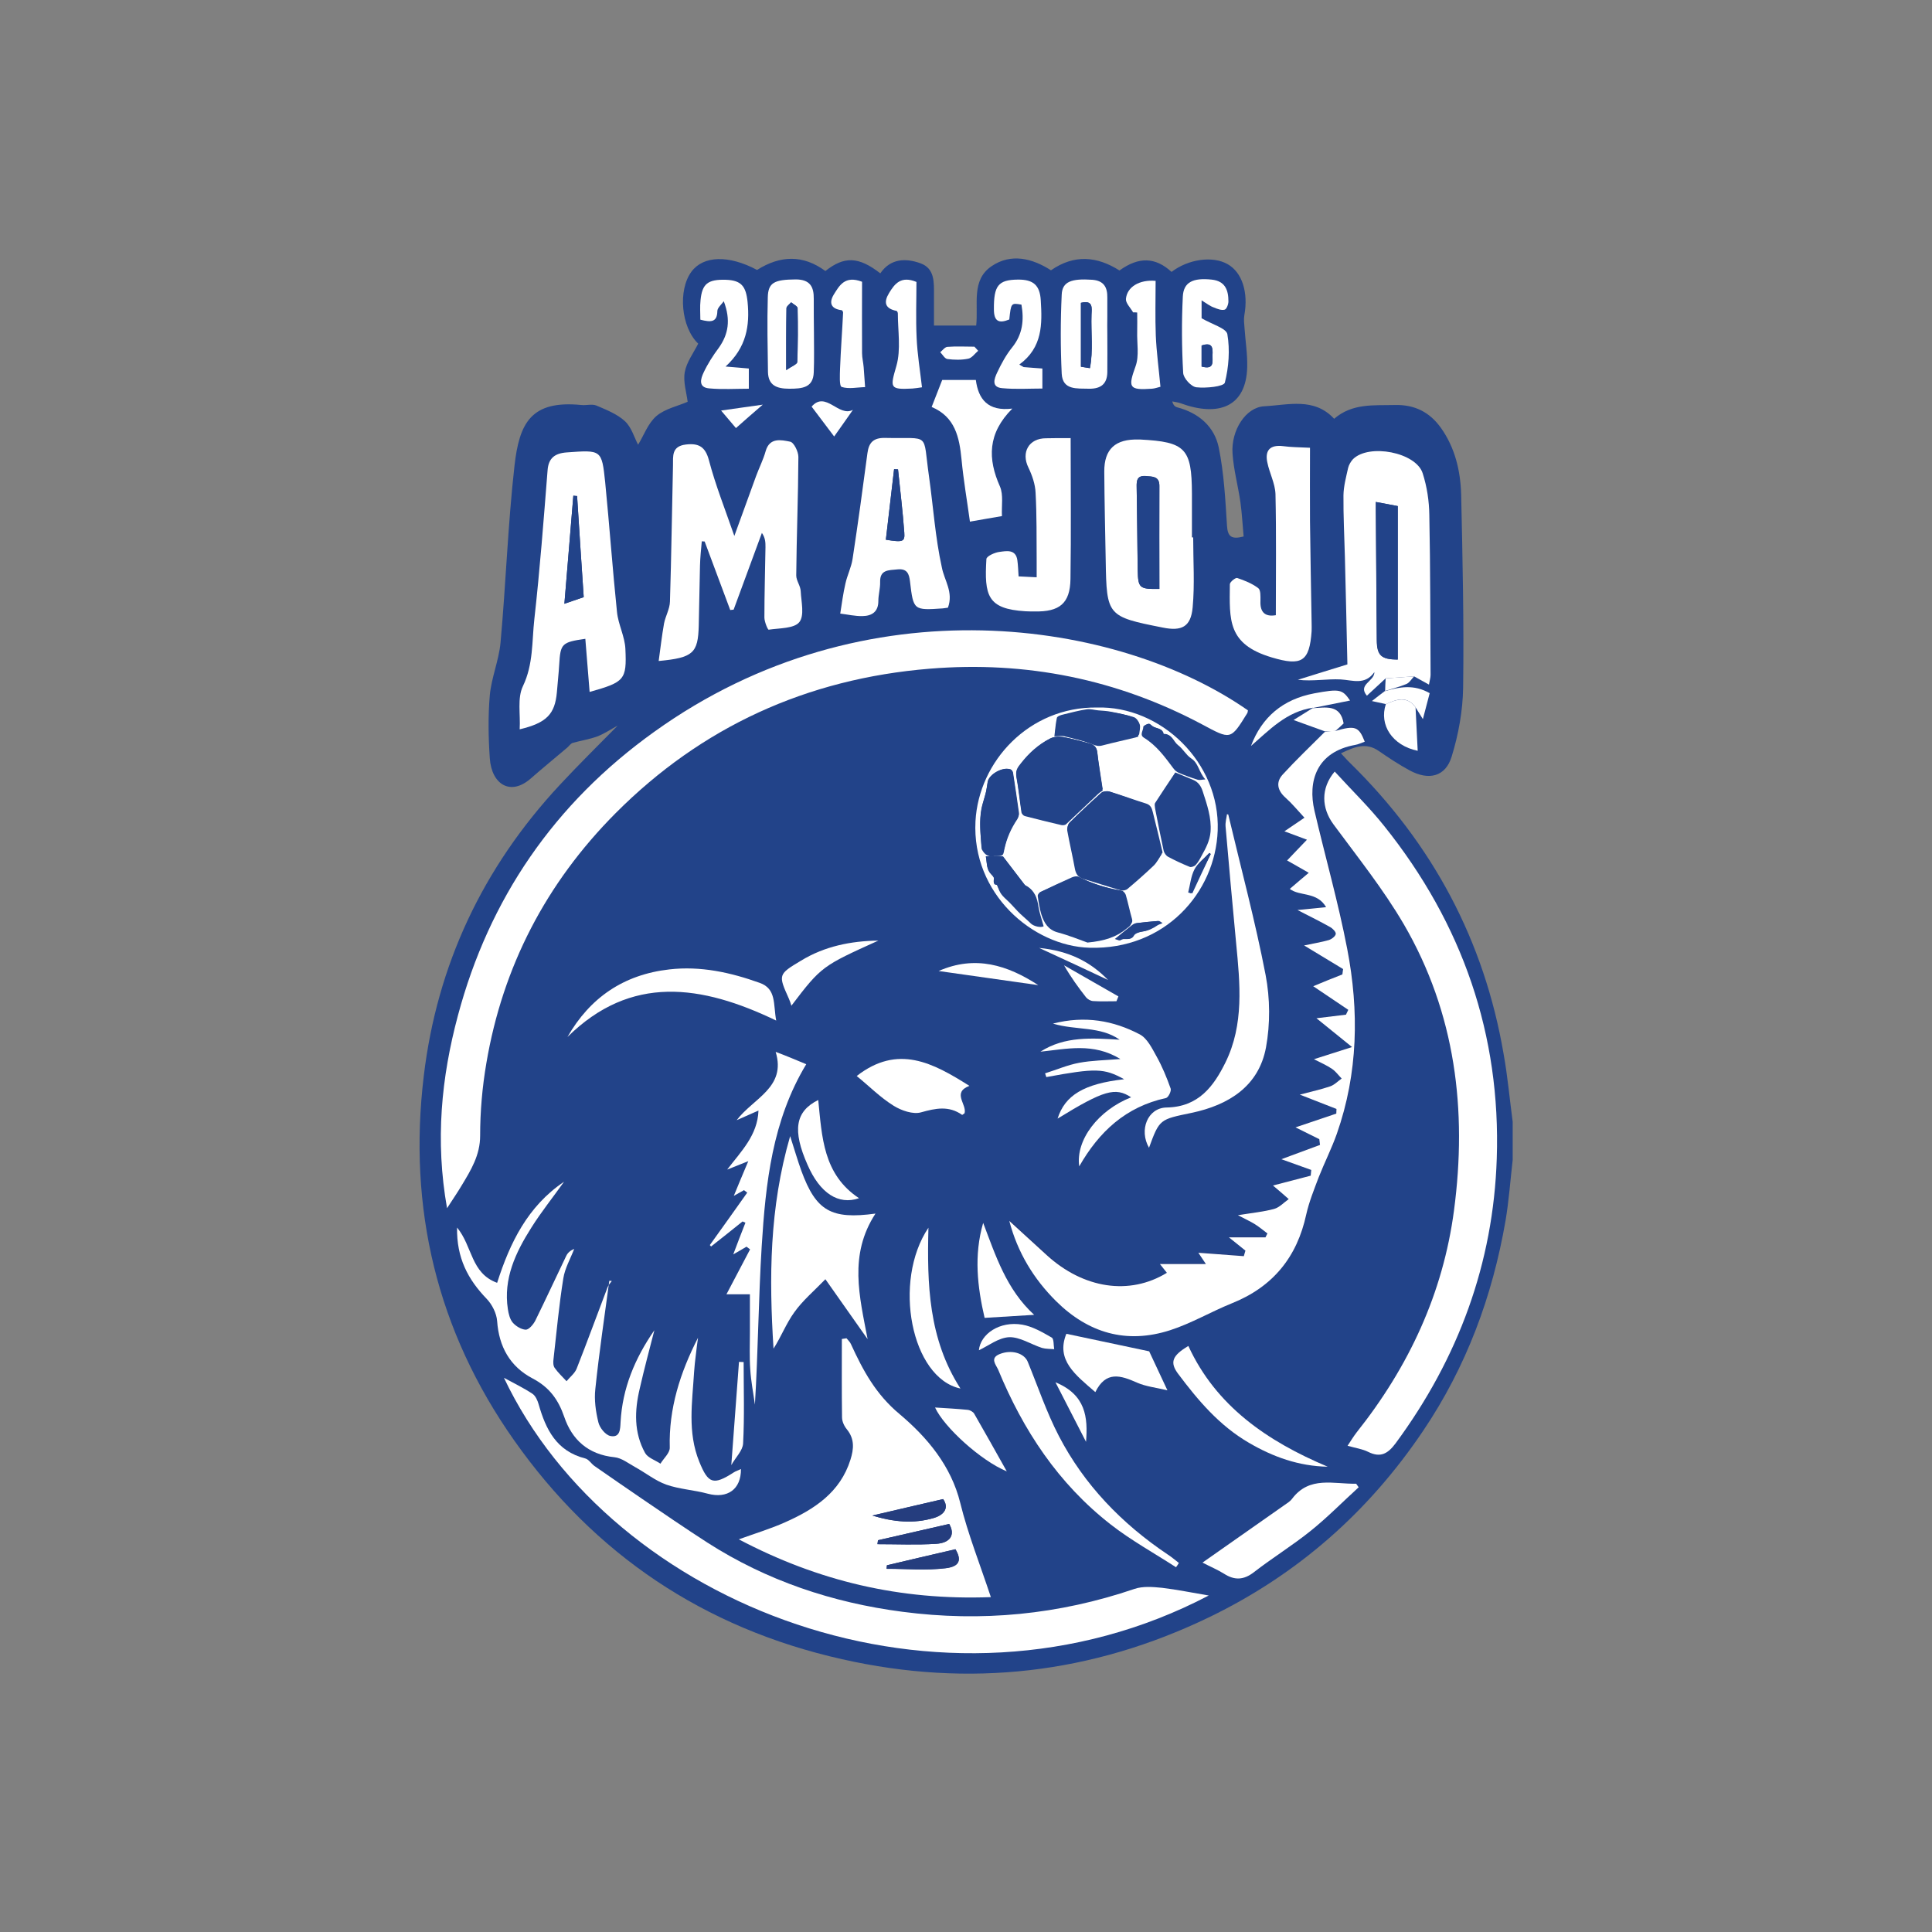
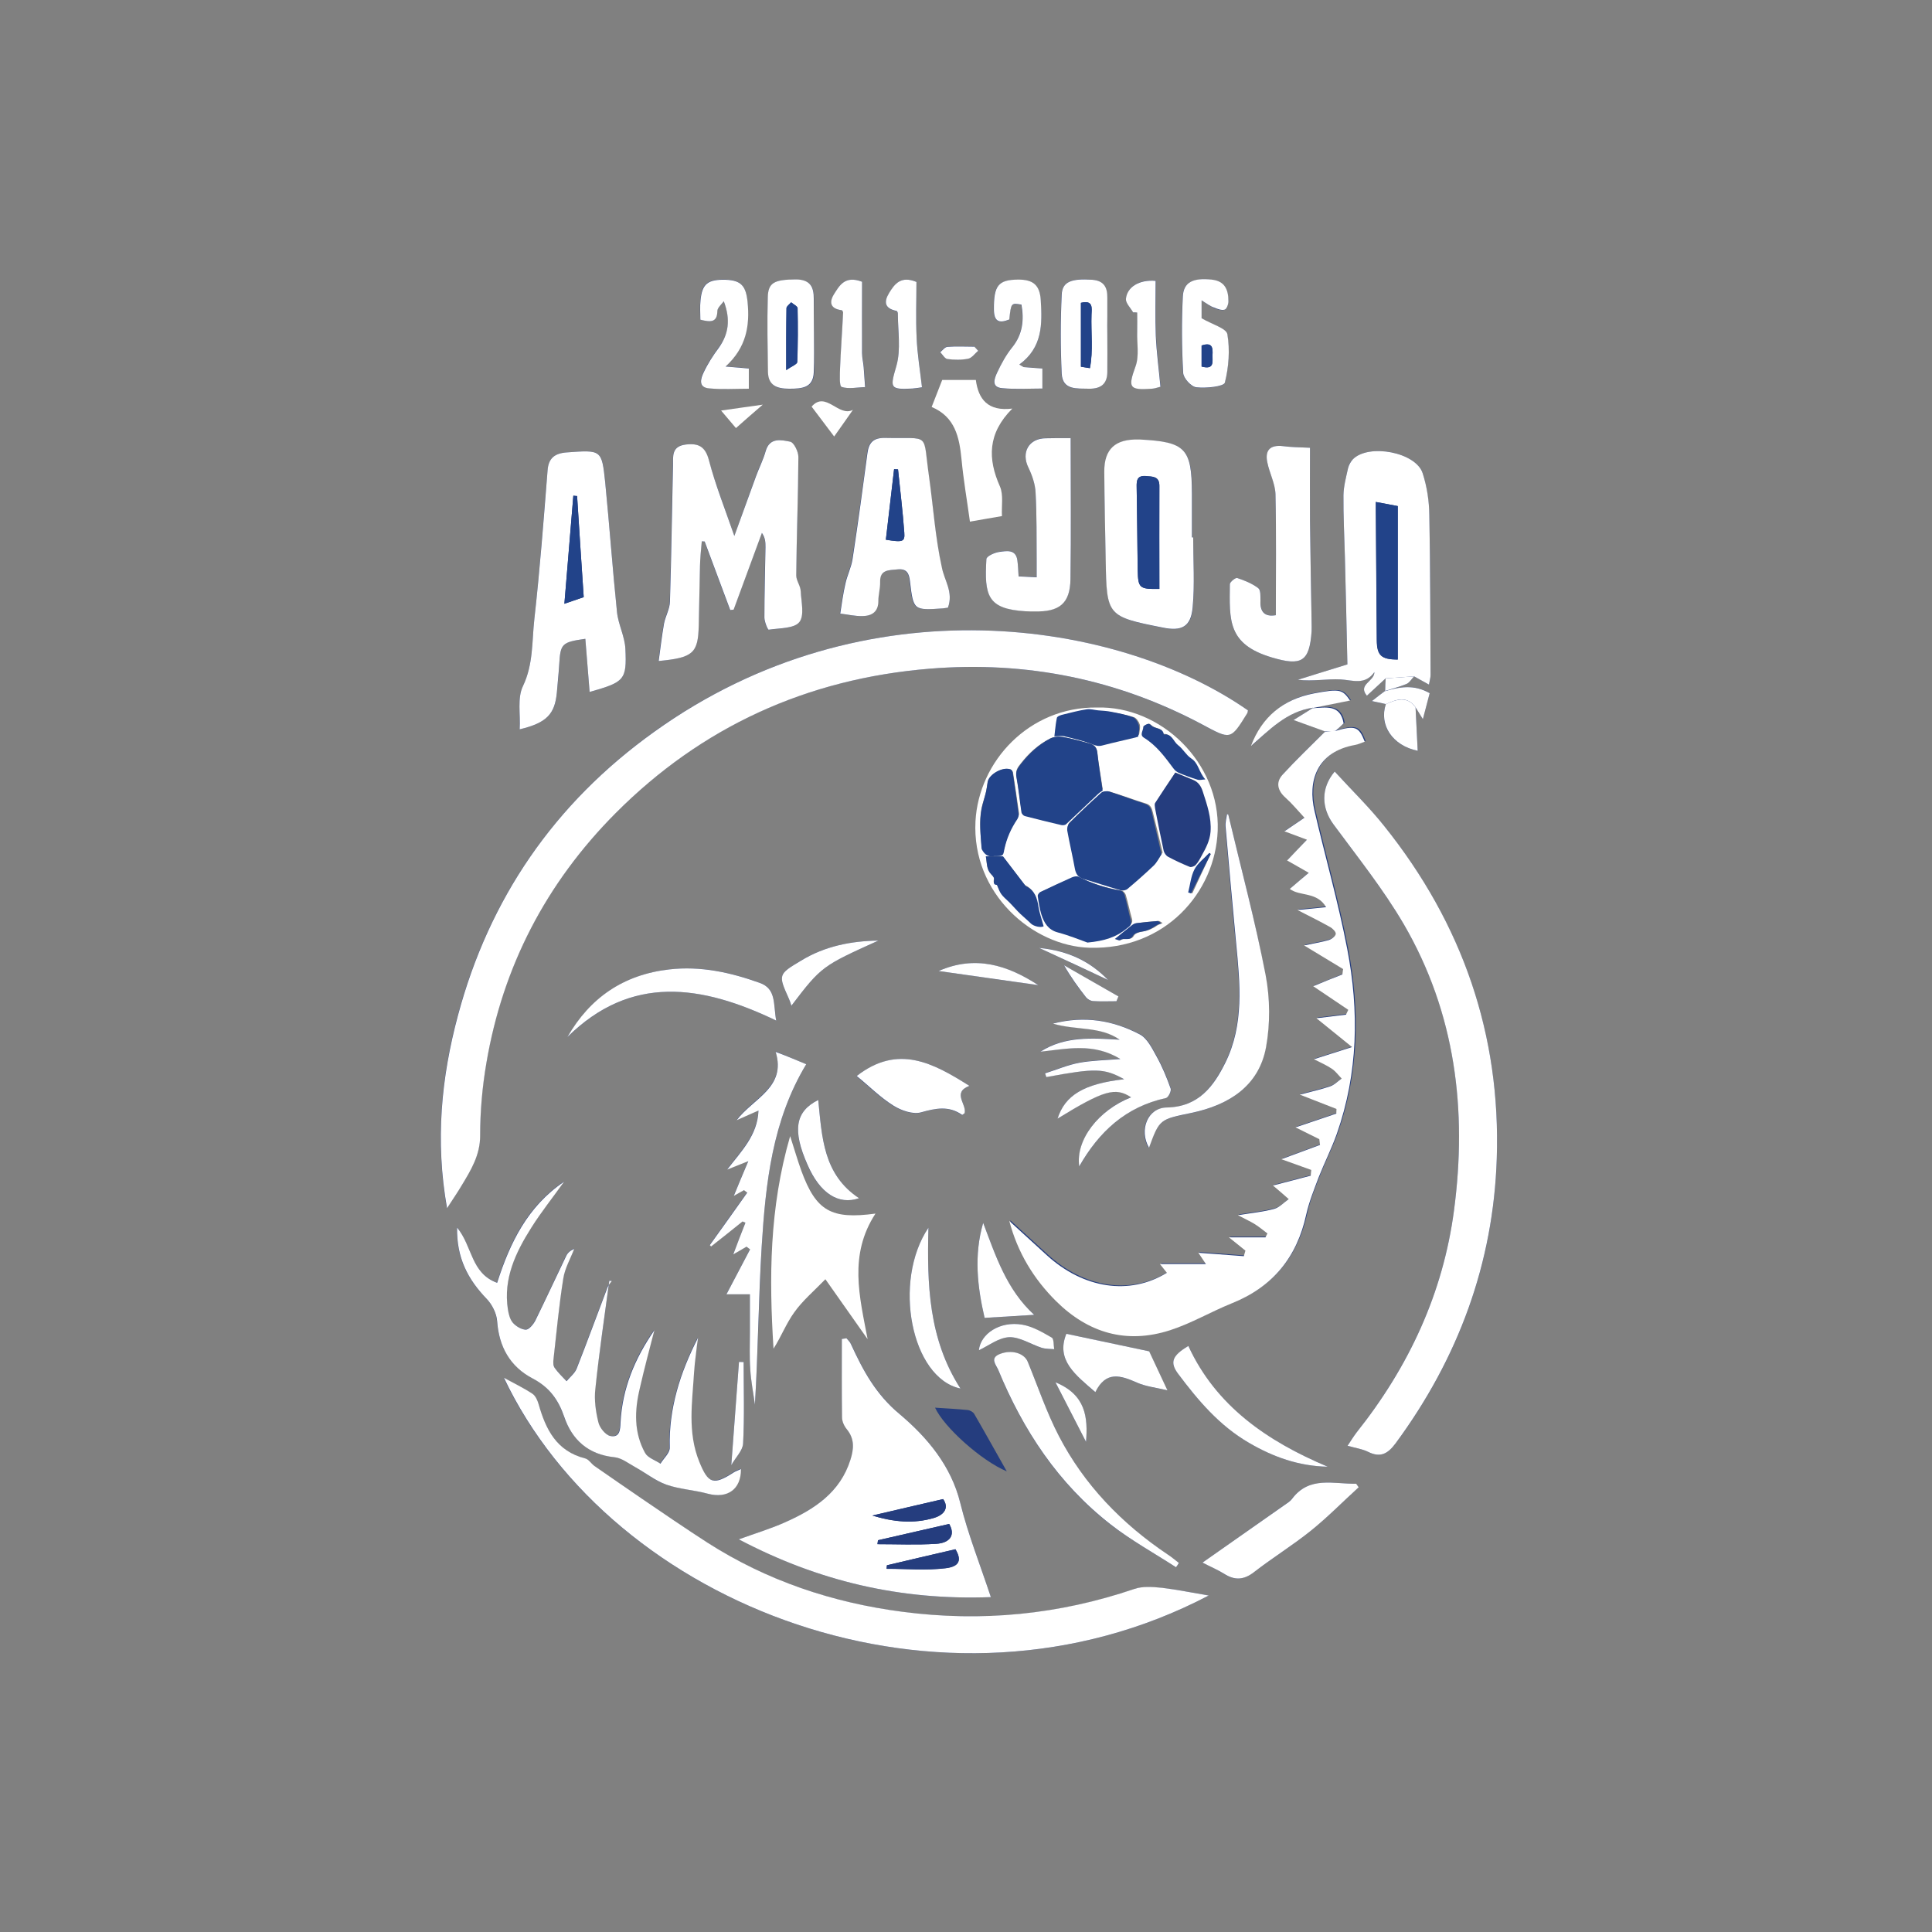
<svg xmlns="http://www.w3.org/2000/svg" version="1.1" id="Layer_1" x="0px" y="0px" viewBox="0 0 1080 1080" style="enable-background:new 0 0 1080 1080;" xml:space="preserve">
  <rect x="0" y="0" width="1080" height="1080" fill="#808080" stroke="none" />
  <style type="text/css">
	.st0{fill-rule:evenodd;clip-rule:evenodd;fill:#29AAE1;}
	.st1{fill-rule:evenodd;clip-rule:evenodd;fill:#FBED21;}
	.st2{fill-rule:evenodd;clip-rule:evenodd;}
	.st3{fill-rule:evenodd;clip-rule:evenodd;fill:#FFFFFF;}
	.st4{fill:#FBED21;}
	.st5{fill:#F5F5F5;}
	.st6{fill:#EC2024;}
	.st7{fill:#FFFFFF;}
	.st8{fill:none;}
	.st9{fill:#FAD121;}
	.st10{fill:#EA9125;}
	.st11{fill:#F8E8A9;}
	.st12{fill:#B3B1B3;}
	.st13{fill:#F2E948;}
	.st14{fill:#EA2127;}
	.st15{fill:#E72429;}
	.st16{fill:#29A5DE;}
	.st17{fill:#F8EC1D;}
	.st18{fill:#1A3354;}
	.st19{fill:#D5A229;}
	.st20{fill:#2AA3DC;}
	.st21{fill:#F29022;}
	.st22{fill:#253D7E;}
	.st23{fill:#224389;}
	.st24{clip-path:url(#SVGID_2_);}
	.st25{clip-path:url(#SVGID_8_);}
	.st26{clip-path:url(#SVGID_12_);}
	.st27{fill:#2488C9;}
	.st28{fill:#010101;}
	.st29{fill:none;stroke:#010101;stroke-width:4;stroke-miterlimit:10;}
</style>
  <g>
    <path class="st22" d="M656.9,431.8c3.5,1.4,7,2.9,10.6,4.3c3,1.2,4.5,3.5,5.5,6.5c2.5,7.6,5.3,15.2,4.6,23.4   c-0.4,5-2.8,9.3-5.1,13.5c-1.1,1.9-2.1,3.9-3.6,5.4c-0.7,0.8-2.6,1.4-3.4,1.1c-4.4-1.7-8.6-3.7-12.8-5.8c-1.2-0.6-2.3-2.1-2.6-3.4   c-1.8-8.1-3.4-16.2-5-24.4c-0.2-1-0.5-2.3,0-3C648.8,443.6,652.8,437.9,656.9,431.8" />
-     <path class="st23" d="M845.6,627.1v21.3c-1.3,11.3-2.1,22.7-4,34c-7.3,42.1-21.8,81.5-46.1,117.5C765.1,845,725.6,880,676,904   c-65.4,31.6-134.1,39.6-205.3,23.5c-77.5-17.4-138.5-58.8-183.2-122.2c-43.4-61.5-59.5-130-50.6-203.9   c7.4-61.9,32.9-116.3,76-162.6c10.4-11.2,21.4-22,32.4-33.2c-3.9,2.1-7.5,4.6-11.5,6.1c-4.4,1.6-9.1,2.3-13.7,3.6   c-1.2,0.4-2,1.8-3.1,2.7c-6.7,5.7-13.6,11.3-20.2,17.1c-11.4,10.1-22,3.4-23-11.2c-0.8-11.7-1-23.5,0-35.2c0.9-9.9,5.1-19.6,6-29.5   c3-32.9,4.1-66,7.8-98.8c2.7-23.9,9.2-36.8,37.4-34c2.8,0.3,6-0.7,8.4,0.3c5.6,2.4,11.7,4.8,16,8.8c3.7,3.5,5.2,9.2,7.3,13.1   c3.2-5.2,5.5-11.9,10.2-16c4.8-4.1,12-5.6,17.5-8c-0.6-5.1-2.6-11.1-1.6-16.6c1-5.6,4.9-10.7,7.5-15.9c-9.6-9.2-11.4-29.9-3.8-40.2   c6.7-9.1,21-9.4,36.7-1c13-8.2,25.7-8.6,38.2,0.6c10.6-8.4,18.6-8.1,30.7,1.3c5.7-8.4,14.3-8.6,22.5-5.6c8,2.9,7.5,10.7,7.5,17.6   V182h23.6c1.3-11.9-2.9-25.4,8.6-33.2c10.9-7.4,22.8-4.4,33.2,2.3c13.1-9.1,25.8-7.8,38.3,0.1c10.8-7.8,20.1-7.5,29.1,0.8   c9.4-7.2,23.1-9.1,31.4-4.3c8.1,4.6,11.6,15.8,9.3,28.5c-0.4,2.3-0.1,4.8,0.1,7.2c0.5,7.3,1.7,14.7,1.5,21.9   c-0.6,22.2-16.1,27.9-37.3,20.1c-1.4-0.5-3-0.7-4.6-1c0.6,2.2,1.6,3,2.8,3.3c12.2,3.2,20.8,10.9,23.2,22.5   c2.9,14.3,3.7,29.1,4.6,43.7c0.4,6,2.4,7.8,9.3,6c-0.6-6.4-0.9-12.8-1.8-19.2c-1.3-9.1-3.8-18.1-4.4-27.2   c-0.9-12.8,7.3-25.9,17.8-26.4c13.3-0.7,27.8-5.1,39,7c10.2-8.8,22.2-7.4,33.9-7.7c11.2-0.3,19.6,4.1,25.8,12.8   c7.9,11.1,10.9,24,11.3,37.1c0.8,36,1.6,72.1,1.1,108.2c-0.2,12.9-2.6,26.1-6.4,38.4c-3.4,11.3-12.8,13.6-23.6,7.7   c-5.9-3.2-11.5-6.9-17-10.7c-7.4-5.2-13.9-2.3-21.3,1.2c2.1,2.2,3.5,3.9,5.1,5.4c46.3,45.4,75,99.5,85.8,162.5   C842.8,601.7,843.9,614.4,845.6,627.1" />
    <path class="st22" d="M774.1,386.3c4-1.2,8.2-2.2,12-3.9c1.8-0.8,3-2.9,4.4-4.3c2.6,1.4,5.1,2.8,8.3,4.6c0.4-2.4,0.9-3.9,0.9-5.4   c-0.1-29.8-0.1-59.6-0.7-89.4c-0.2-7.8-1.4-15.9-3.7-23.3c-3.7-11.8-30-16.8-39-7.9c-1.3,1.3-2.4,3.1-2.7,4.9   c-1.1,5-2.5,10.1-2.6,15.2c-0.1,11.5,0.5,22.9,0.8,34.4c0.5,20.3,0.9,40.6,1.4,60.2c-8.8,2.7-18.2,5.7-27.7,8.6   c8.4,1,16.2-0.6,23.9-0.2c6.8,0.4,13.5,3.3,18.9-4.1c0,5.3-9.5,6.9-4.2,13.2c3.9-3.6,7.2-6.7,10.5-9.7c-0.1,2.3-0.2,4.7-0.4,7   c-2,1.5-3.9,3.1-7.4,5.7c3.9,0.9,5.9,1.3,7.9,1.7c-4,11.6,3.5,23.2,17.8,26.1c-0.4-8.3-0.8-16.3-1.2-24.3c1,1.6,2,3.2,4.1,6.5   c1.6-6.2,2.7-10.4,3.8-14.5C790.3,382.4,782.2,384,774.1,386.3" />
    <path class="st22" d="M734.1,395.6c-2.8,1.8-5.6,3.5-10.9,6.8c7.4,2.7,12.5,4.5,17.7,6.4c-7.9,7.9-16,15.6-23.5,23.8   c-3.9,4.3-2.9,8.9,1.6,12.9c3.6,3.2,6.7,7,10.6,11.2c-4.2,2.8-7.5,5.1-11.2,7.6c3.8,1.4,7.4,2.7,12.6,4.7   c-4.3,4.6-7.9,8.3-11.1,11.6c4,2.3,8,4.6,12.1,6.9c-3.5,3-7,6-10.5,9c5.5,4.3,15.2,1.5,20.3,10.2c-5.7,0.6-10,1-16,1.6   c6.9,3.6,12.7,6.4,18.2,9.5c1.4,0.8,3.4,2.8,3.2,3.9c-0.2,1.3-2.3,2.9-3.9,3.4c-4.3,1.2-8.7,1.9-13.8,3c8,4.8,14.9,9,21.8,13.2   c-0.1,1-0.3,2-0.4,3c-5.4,2.2-10.7,4.4-16.3,6.6c6.6,4.5,13.1,8.9,19.6,13.2c-0.4,0.9-0.9,1.8-1.3,2.7c-5,0.6-9.9,1.2-16.5,2   c6.9,5.6,12.5,10.1,19.9,16.1c-8.5,2.7-14.4,4.6-21.3,6.8c3.8,2,7.1,3.5,10.1,5.4c2.1,1.4,3.6,3.5,5.4,5.4   c-2.2,1.5-4.1,3.5-6.5,4.4c-5,1.7-10.2,2.8-16.9,4.6c7.9,3.1,14.2,5.6,20.5,8c0,0.9-0.1,1.7-0.1,2.6c-7.4,2.5-14.7,5-22.8,7.7   c5.1,2.5,9.2,4.6,13.3,6.6c0.1,1.1,0.3,2.1,0.4,3.2c-7.1,2.6-14.1,5.2-21.6,8c5.8,2.1,11.2,4,16.7,6l-0.3,3.2   c-7,1.8-13.9,3.6-21.1,5.5c0.8,0.6,1.4,1.1,2,1.7c2.3,2,4.5,4,6.8,5.9c-2.7,1.9-5.2,4.7-8.2,5.5c-6,1.6-12.3,2.2-20.2,3.5   c4.3,2.2,7.1,3.5,9.6,5.1c2.4,1.5,4.6,3.4,6.9,5.1c-0.4,0.7-0.7,1.5-1.1,2.2h-20.4c3.8,3.1,6.5,5.2,9.2,7.4c-0.3,1-0.6,2.1-0.9,3.1   c-8.4-0.6-16.8-1.3-25.4-1.9c1.2,1.8,2.3,3.4,4.2,6.3h-25.7c1.4,1.7,2.6,3.3,3.9,4.9c-20.9,12.8-46.6,8.9-67.2-9.9   c-7-6.4-13.9-12.7-20.9-19.1c4.7,17.5,13.5,32.3,26.2,44.9c17.9,17.7,39.2,24.1,63.7,16.2c11.9-3.8,22.8-10.3,34.4-15   c23.2-9.3,36.5-26.1,41.7-49.7c1.5-7.1,4.3-14.1,7-20.9c3.1-8.2,7.2-16,10.1-24.2c11.9-33.9,12.5-68.7,5.8-103.4   c-5-25.9-12.3-51.4-18.3-77.2c-3.8-16.3,1-32.9,22.8-36.8c1.8-0.3,3.5-1.2,5.3-1.8c-3.2-8.5-5.3-9.2-16.4-6c1.7-1.5,3.3-3,4.7-4.2   c-1.8-10.7-10-8.9-17.4-8.5c6.9-1.4,13.8-2.8,20.9-4.2c-4.4-6.2-5.6-6.7-20.1-4c-17.4,3.3-29.2,13.2-35.3,29.4   C709.6,408,719.1,397.7,734.1,395.6" />
    <path class="st22" d="M697.6,397.1c-72-50.3-213.7-72.9-332,12c-55.9,40.1-92.3,93.5-109.7,158.5c-9.3,34.7-12.7,70-6.1,107.8   c3.5-5.4,5.9-9,8.1-12.6c5.2-8.7,10.4-17,10.4-27.9c0-13.6,1.2-27.3,3.5-40.7c9.1-53.7,33.3-100.5,72.2-139.6   c48-48.2,106.7-75.2,175.7-80.8c53.9-4.4,104.7,5.9,152.1,31.1c16.1,8.6,15.9,8.9,25.3-6.3C697.5,398.2,697.5,397.6,697.6,397.1" />
    <path class="st22" d="M746.1,431.3c-8,9.5-7.3,20.5-0.7,29.5c13.5,18.3,27.9,36.3,39.3,55.8c29.1,49.8,35.5,104.1,28.1,160   c-6.1,46.1-25.2,87.3-54.5,124.2c-1.8,2.2-3.2,4.7-5,7.4c4.6,1.3,8.4,1.8,11.5,3.4c7,3.5,11.1,0.9,15.3-4.7   c35.3-47.7,54.7-100.8,56.6-159.3c2.3-69-19.2-131.1-62.8-185.7C765.4,451.3,755.5,441.6,746.1,431.3" />
    <path class="st22" d="M675.7,891.9c-9.5-1.6-17.7-3.3-26.1-4.2c-5.1-0.5-10.8-1-15.4,0.6c-42.2,14.4-85.4,18.6-129.7,12.8   c-39.3-5.2-76-17.4-109.1-38.7c-12.4-8-24.5-16.3-36.7-24.6c-8.9-6-17.7-12.1-26.5-18.2c-1.8-1.3-3.1-3.7-5.1-4.2   c-16.2-4.2-22.1-16.4-26.1-30.3c-0.6-2.2-1.8-4.8-3.5-5.9c-5-3.3-10.4-5.9-15.9-8.9C342.2,897.6,526.8,969.9,675.7,891.9" />
    <path class="st22" d="M553.9,892.8c-6.1-18.4-12.8-35.3-17.1-52.6c-5.1-20.8-18.5-36.7-33.8-49.6c-13.4-11.3-20.6-24.6-27.2-39.2   c-0.6-1.2-1.7-2.2-2.5-3.3c-0.9,0.2-1.7,0.3-2.6,0.4c0,14.6-0.1,29.2,0.1,43.8c0,2.3,1.3,4.9,2.7,6.7c4.4,5.4,3.8,11,2,17   c-5.7,18.1-20.1,27.6-36.6,35c-7.8,3.5-16.1,6-25.8,9.5C457.4,883.9,503.2,894.7,553.9,892.8" />
    <path class="st22" d="M410.5,299.6c-5.3-15.3-10.5-28.6-14.3-42.3c-2.1-7.5-5.7-9.7-13-8.8c-8,1-6.9,6.7-7.1,11.7   c-0.6,25.4-0.9,50.8-1.7,76.1c-0.1,4.1-2.6,8-3.3,12.2c-1.3,6.8-2,13.7-3,21c19.3-1.8,22-4.4,22.4-19.7c0.3-11.2,0.4-22.4,0.7-33.6   c0.1-4.5,0.7-9.1,1-13.6c0.5,0,1.1,0.1,1.6,0.1l14.3,38.3l1.9-0.2c5.3-14.3,10.5-28.6,15.8-42.9c2,2.9,2.1,5.4,2,8   c-0.2,13.1-0.6,26.2-0.6,39.3c0,2.4,1.9,6.9,2.4,6.8c6-0.8,14.2-0.6,17.1-4.2c3-3.7,1.2-11.4,0.8-17.3c-0.2-3-2.6-5.9-2.5-8.8   c0.3-22.1,1.1-44.2,1.2-66.3c0-3-2.5-8.1-4.6-8.5c-5-1-11.5-2.5-13.7,5.3c-1.3,4.7-3.6,9.1-5.3,13.8   C418.7,276.7,414.9,287.4,410.5,299.6" />
    <path class="st22" d="M290.5,407.7c15.1-3.6,19.8-8.6,20.8-20.7c0.5-5.2,1.1-10.3,1.3-15.5c0.7-11.7,1.4-12.5,14.6-14.4   c0.8,9.8,1.6,19.6,2.4,29.7c19.5-5.5,20.8-6.7,20-24c-0.3-6.9-4-13.7-4.7-20.7c-2.5-24.1-4.2-48.4-6.6-72.5   c-1.8-18.3-2.1-18.1-21.5-16.7c-6.8,0.5-10.2,3.3-10.7,10c-2.3,27.7-4.3,55.5-7.4,83.2c-1.4,12.5-0.5,25.2-6.4,37.5   C289.1,390.3,290.9,399.2,290.5,407.7" />
    <path class="st22" d="M340.6,716c0.4,0,0.9,0,1.3,0c-0.8,1.1-1.8,2.1-2.3,3.3c-5.8,15.3-11.4,30.6-17.4,45.8   c-1,2.6-3.7,4.6-5.6,6.9c-2.2-2.5-4.7-4.8-6.6-7.4c-0.8-1.2-0.8-3.2-0.7-4.8c1.7-15.1,3.1-30.3,5.5-45.3c0.9-5.7,4-11,6.1-16.5   c-2.3,1-3.7,2.4-4.5,4c-5.8,12.1-11.3,24.2-17.3,36.2c-1,2.1-3.5,5-5.3,5c-2.5,0-5.5-2-7.3-4c-1.7-1.9-2.3-4.9-2.7-7.5   c-2.6-17,4.3-31.6,13.1-45.5c5.6-8.9,12.2-17.2,18.3-25.7c-20.3,13.6-30.2,33.9-37.4,56.5c-14.8-5.4-13.7-20.4-22.4-30.9   c-0.3,17,6,29,16.5,39.8c3.1,3.2,5.6,8.2,5.9,12.5c1.1,14.2,7.1,25.3,19.9,32.1c9.3,4.9,14.3,11.8,17.6,21.4   c4.4,12.7,13.3,21.1,28.1,22.6c4.1,0.4,7.9,3.5,11.7,5.6c5.8,3.2,11,7.6,17.1,9.7c7.4,2.6,15.6,3,23.3,5.1   c10.9,3,18.6-2.4,18.5-13.8c-1.4,0.6-2.8,1-3.9,1.8c-11.7,7.5-14.4,6.4-19.4-5.9c-6.8-16.5-3.9-33.3-2.9-50.1   c0.2-3.3,0.6-6.5,1-9.8c0.4-3.1,0.8-6.2,1.2-9.4c-9.9,19.6-16.4,39.6-15.8,61.4c0.1,2.9-3.4,6-5.2,9c-2.9-2-7.1-3.3-8.6-6   c-6.3-11.4-5.9-23.7-3-35.9c2.5-10.9,5.5-21.8,8.2-32.7c-10.9,15.6-17.9,32.5-18.9,51.4c-0.2,3.8-0.2,8.9-5.8,7.7   c-2.8-0.6-5.9-4.6-6.6-7.6c-1.4-6.1-2.3-12.6-1.7-18.7C334.9,756.3,337.9,736.2,340.6,716" />
    <path class="st22" d="M667,300.5h-0.6c0-8.2,0-16.4,0-24.5c-0.1-25.2-3.7-28.9-28.9-30.2c-0.3,0-0.6,0-0.8,0   c-13.1-0.3-19.4,5.3-19.3,18c0.1,16.6,0.5,33.2,0.8,49.8c0.5,30.6,1,31.2,31.8,37.3c10.7,2.1,15.9-0.5,16.8-11.2   C667.9,326.7,667,313.5,667,300.5" />
    <path class="st22" d="M529.9,339.7c3.2-8.6-2-15.2-3.6-22.5c-3.6-16.7-4.7-34-7.2-51c-3.6-25.2,1.3-20.8-24.6-21.4   c-6.4-0.2-9,2.5-9.8,8.5c-2.5,19.7-5.3,39.5-8.3,59.1c-0.7,4.7-2.9,9.1-4,13.8c-1.2,5.5-1.9,11.2-2.9,16.8   c4.2,0.5,8.4,1.5,12.5,1.4c5.3-0.1,8.8-2.6,8.8-8.4c0-3.5,1.1-7.1,1-10.6c-0.1-7,4.7-6.6,9.6-7.1c5.6-0.5,6.6,2.6,7.1,6.8   c1.9,16.1,1.9,16.1,18.3,15C527.9,340,528.7,339.9,529.9,339.7" />
-     <path class="st22" d="M489.4,678.4c-24.7,3.4-33.1-1.6-41.5-23.9c-2.1-5.7-3.8-11.7-6.3-19.5c-11.7,40.3-11.8,79.4-9.3,118.8   c4.3-6.7,7.1-14.1,11.6-20.3c4.7-6.4,11-11.8,17.4-18.5c8.8,12.4,16.2,23,23.6,33.5C480.5,724.8,474.3,701.6,489.4,678.4" />
    <path class="st22" d="M713.2,343.9c-5.9,0.9-8.8-1.5-8.6-8c0.1-2.4,0.3-6-1.2-7.1c-3.4-2.6-7.7-4.3-11.8-5.7   c-0.9-0.3-4.1,2.2-4.1,3.5c-0.2,20-1.4,33.5,23.4,40.9c16.7,5,21.1,2.4,22.3-14.6c0.1-1.6,0-3.3,0-4.9c-0.3-18.8-0.7-37.7-0.9-56.5   c-0.1-13.6,0-27.1,0-41.2c-6.1-0.3-10.6-0.3-15-0.9c-7.3-0.9-10.1,2.4-8.9,8.9c1.2,6,4.5,11.9,4.6,17.9   C713.5,298.5,713.2,320.8,713.2,343.9" />
    <path class="st22" d="M598.5,244.9c-6,0-9.9,0-13.8,0c-9.6,0-14,7.9-9.8,16.4c2.1,4.4,3.8,9.3,4,14.1c0.7,12.8,0.5,25.6,0.6,38.4   c0,2.8,0,5.7,0,8.8c-4.1-0.2-6.8-0.3-10.1-0.5c-0.3-3.2-0.3-6.2-0.7-9.1c-0.9-6.1-6-5.1-9.9-4.6c-2.7,0.3-7.3,2.5-7.4,4   c-1.2,20.4,0.5,27.9,21.8,29.2c1.7,0.1,3.4,0.1,5.1,0.1c14,0.2,19.9-4.6,20.1-18.1C598.8,297.8,598.5,271.9,598.5,244.9" />
    <path class="st22" d="M686.6,455.3c-0.3,0-0.6-0.1-0.9-0.1c-0.3,2.3-1,4.6-0.8,6.9c1.9,21.7,3.7,43.5,5.9,65.2   c2.2,22.7,4.5,45.5-6,66.8c-6.5,13.1-14.9,24.8-32.9,25.1c-10.6,0.2-15.5,12.6-9.8,22.5c6-16.1,6-15.8,23.8-19.5   c21-4.4,37.7-15.1,41.6-36.6c2.4-13.1,2.4-27.4-0.2-40.4C701.7,515,693.7,485.2,686.6,455.3" />
    <path class="st22" d="M450.7,594.9c-5.6-2.3-10.9-4.6-17.1-7.1c6.1,19.8-12.5,25.8-21.8,38.2c4-1.8,8-3.5,12.2-5.4   c-0.6,13.8-9.8,22.9-17.5,33c3.3-1.3,6.7-2.7,11.8-4.7c-3.2,7.6-5.6,13.5-8.1,19.4c1.8-1,3.8-2.1,5.7-3.2c0.6,0.5,1.2,0.9,1.8,1.4   c-7,9.8-13.9,19.5-20.9,29.3c0.2,0.3,0.5,0.5,0.7,0.8c5.9-4.7,11.7-9.4,17.6-14c0.5,0.3,1.1,0.5,1.6,0.8   c-2.2,5.8-4.4,11.6-6.8,17.7c2.6-1.5,5-2.9,7.4-4.3l2,1.5c-4.4,8.4-8.8,16.8-13.2,25.1h13.1c0,7.5,0,14.5,0,21.5   c0,6.8-0.3,13.7,0.2,20.5c0.5,6.6,1.7,13.2,2.6,19.7c1.8-29.8,2.1-59.3,3.8-88.6C428,661.4,431.7,626.4,450.7,594.9" />
    <path class="st22" d="M628.4,603.3c-22.5,2.5-33.1,9-37.1,21.9c25.8-15.9,32.3-17.8,41.1-11.9c-18.3,7.2-31.1,23.8-29,38.6   c11.1-19.4,26-33.3,48.5-38.2c1.3-0.3,3.1-3.9,2.6-5.3c-2.2-6.2-4.7-12.3-7.9-18c-2.5-4.5-5.2-10.1-9.4-12.3   c-14.7-7.6-30.6-10.6-48.5-6c13,3.9,26.4,1.2,37.2,9c-15.4-0.9-30.6-2.1-44.3,6.7c14.7-1.5,29.5-5.2,44.7,4.1   c-8.8,0.7-16,0.8-23,2.1c-6.5,1.2-12.7,3.9-19.1,5.9c0.2,0.7,0.5,1.4,0.7,2.1C612.4,597,617.3,597,628.4,603.3" />
    <path class="st7" d="M565.9,228.4c-13.7,1.7-19-5.3-20.4-16h-18.8c-2,5.1-3.8,9.8-5.9,15.1c13.1,5.5,15.5,16.9,16.7,29.3   c1.1,11.6,3.1,23.1,4.7,34.8c6.4-1.1,11.8-2.1,17.9-3.1c-0.3-5.8,0.9-11.8-1.1-16.5C552.1,256.5,552,242.3,565.9,228.4" />
    <path class="st22" d="M672.2,873.5c4.2,2.1,8.3,3.9,11.9,6.2c5.9,3.8,11,3.6,16.7-0.8c10.3-7.9,21.5-14.8,31.6-23   c9.5-7.6,18.1-16.3,27-24.5c-0.5-0.7-0.9-1.3-1.4-2c-12.5,0.3-26.1-4.4-35.8,8.4c-1.1,1.5-2.9,2.6-4.5,3.7   C702.9,852,688,862.4,672.2,873.5" />
    <path class="st22" d="M657.4,876.1c0.5-0.8,1.1-1.5,1.6-2.3c-2.1-1.6-4-3.3-6.2-4.7c-25.9-17.3-46.8-39.1-60.9-66.3   c-6.9-13.3-11.7-27.6-17.4-41.5c-2-4.8-9-6.9-15.6-4.3c-5.9,2.3-2.1,6-0.9,8.8c13.9,33.7,33.5,63.6,62.9,86.5   C632.3,861.1,645.2,868.2,657.4,876.1" />
    <path class="st22" d="M433.9,570.5c-1.7-9.2,0.2-17.8-9.2-21.1c-16.2-5.8-33-9.5-50.4-7.5c-25.6,2.9-44.4,15.8-57,37.8   C352.7,544.6,392.1,550.4,433.9,570.5" />
    <path class="st22" d="M541.9,607c-20.4-12.8-39.9-23.5-63.1-5.4c6.9,5.7,13.2,12,20.6,16.6c4.3,2.7,11,5,15.4,3.7   c8.3-2.4,15.5-3.8,22.9,1.4c0.1,0.1,0.8-0.5,1.4-0.9C540.6,617.2,532,610.8,541.9,607" />
    <path class="st22" d="M671.7,167.9c3.1,1.9,4.8,3.3,6.8,4.2c1.9,0.8,4.2,1.6,6,1.1c1.1-0.3,2.1-3,2.1-4.6c0-6.2-1.6-11.4-9.4-12.2   c-10.4-1.1-15.7,1.4-16.1,9.5c-0.7,14.2-0.6,28.4,0.2,42.6c0.2,3,4.6,7.8,7.4,8.1c5.4,0.6,15.4-0.4,15.9-2.6   c2.3-8.7,2.9-18.3,1.4-27.1c-0.6-3.4-8.6-5.5-14.4-8.9V167.9z" />
    <path class="st22" d="M619,186.8L619,186.8c-0.1-3.3-0.1-6.5-0.1-9.8c0-3.5,0-7.1,0-10.6c0.1-5.6-1.8-9.5-8.4-10   c-11.6-0.9-16.7,1-17.1,8.3c-0.7,14.7-0.7,29.5,0,44.2c0.4,9.3,8.5,8.3,15.3,8.4c6.7,0.2,10-2.8,10.2-9.2   C619.1,201,619,193.9,619,186.8" />
    <path class="st22" d="M455,186L455,186c-0.1-6.3-0.1-12.6,0-18.8c0.1-6.7-2-10.9-10.1-10.9c-11.9,0-15.4,1.6-15.6,10   c-0.3,13.9-0.1,27.8,0.2,41.8c0.1,7.4,4.8,9.4,11.9,9.3c7.1,0,13.4-0.5,13.7-9.2C455.2,200.7,455,193.4,455,186" />
    <path class="st22" d="M596.1,745.6c-6,14.7,5.1,23,16.1,32.6c5.9-11.9,14.2-9.4,23.3-5.3c5,2.2,10.8,2.8,17,4.3   c-4.1-8.7-7.4-15.9-10.2-21.8C626.9,752.1,611.3,748.8,596.1,745.6" />
    <path class="st22" d="M572.2,205.2c-0.8-0.4-1.7-0.9-2.5-1.3c13.2-9.6,12.9-22.7,12-35.9c-0.5-8.5-4.1-11.7-12.8-11.6   c-11,0.1-13.5,3.4-13.4,16.6c0,6.7,2.8,8.1,8.6,5.7c1-9.3,1-9.3,6.8-8.3c1.5,8.6,0.7,16.6-5.2,23.9c-3.4,4.2-6,9.2-8.4,14.1   c-1.6,3.3-3.4,8.1,2.9,8.7c7.4,0.6,15,0.1,22.4,0.1V206C578.9,205.7,575.5,205.4,572.2,205.2" />
    <path class="st22" d="M404.6,168.4c4.1,10.6,2.6,18.5-2.8,25.8c-3.2,4.4-6.3,9.1-8.6,14c-1.5,3.2-3.2,8.2,3,8.8   c7.4,0.7,14.9,0.2,22.3,0.2v-11.3c-4-0.3-7.4-0.6-13-1.1c11.7-10.7,13.5-22.9,12.3-36.1c-0.9-8.9-3.6-12.1-12.1-12.4   c-10.1-0.3-13.4,2.2-14.2,11.4c-0.4,3.7-0.1,7.4-0.1,10.9c5.9,1.6,9.4,1.7,9.5-4.8C401,172.1,403.3,170.2,404.6,168.4" />
    <path class="st22" d="M742.2,819.9c-33.8-14.2-62.5-33.8-77.9-67.5c-9.1,5.5-10.5,9.2-5.7,15.6c11.1,14.8,23,28.8,39.5,38.5   C711.7,814.4,726,819.6,742.2,819.9" />
    <path class="st22" d="M519,686.3c-20.2,30-9.6,84.1,17.9,89.9C519,748.4,518.2,717.8,519,686.3" />
    <path class="st22" d="M633.4,174.6c0.8,0,1.6,0,2.4,0c0,3.5,0.1,7.1,0,10.6c-0.1,6.5,1.3,13.6-0.9,19.4   c-4.4,11.9-3.9,13.4,9.1,12.6c1.6-0.1,3.2-0.7,4.8-1.1c-0.9-9.8-2.2-19.2-2.6-28.6c-0.4-10.2-0.1-20.5-0.1-30.6   c-9.1-0.8-16,3.4-16.6,10.1C629.2,169.4,632,172,633.4,174.6" />
    <path class="st22" d="M512.3,157.6c-8.7-3.6-12.1,1.1-15.3,6.3c-3.1,5-2.4,8.7,4.2,10c0.3,0.1,0.7,0.9,0.7,1.4   c-0.1,9.8,1.8,20.2-0.8,29.3c-3.5,12.2-4,13.4,8.9,12.7c1.6-0.1,3.2-0.4,5.4-0.7c-1.1-9.5-2.5-18.6-3-27.7   C511.9,178.2,512.3,167.6,512.3,157.6" />
    <path class="st22" d="M481.9,157.5c-9.7-3.7-12.7,2.2-15.8,7.3c-2.7,4.6-1.4,7.9,4.5,8.6c0.3,0,0.8,0.9,0.8,1.3   c-0.6,10.4-1.3,20.8-1.7,31.2c-0.2,3.6-0.5,10,0.9,10.4c3.9,1.3,8.7,0.2,13.1,0.1c-0.3-3.7-0.5-7.4-0.8-11.1   c-0.2-2.7-0.9-5.3-0.9-7.9C481.8,184.1,481.9,170.8,481.9,157.5" />
    <path class="st22" d="M578.1,735c-15.5-14.1-21.5-33-28.5-51.4c-5.3,18.2-3.2,35.9,0.8,53.1C559.7,736.1,568.2,735.6,578.1,735" />
    <path class="st22" d="M457.4,614.9c-12.9,6.3-14.5,17-6.1,36.2c7,15.9,17.3,22.7,28.8,18.7C460.2,656.5,459.5,635.5,457.4,614.9" />
    <path class="st22" d="M491,525.8c-15.4,0.2-30.1,3.2-43.3,11.2c-12.8,7.8-12.7,7.9-6.7,21.3c0.5,1.1,0.8,2.3,1.4,3.9   C459.1,540.1,459.7,540,491,525.8" />
    <path class="st22" d="M562.8,822.5c-6.4-11.3-12.2-21.8-18.2-32.1c-0.6-1.1-2.4-2.1-3.8-2.2c-6-0.6-12-0.9-18.1-1.3   C527.7,797.8,548.5,816.5,562.8,822.5" />
    <path class="st22" d="M547.2,754.8c5.2-2.4,10.9-7.1,16.8-7.3c6-0.3,12.2,4,18.4,6c2.1,0.7,4.5,0.5,6.8,0.7   c-0.4-2.2-0.1-5.7-1.4-6.5c-5.2-2.9-10.6-6.1-16.4-7.2C558.8,738.3,548.1,745.7,547.2,754.8" />
    <path class="st22" d="M524.7,542.8c18.9,2.7,37.3,5.3,55.7,7.9C563.2,539.6,545.2,533.8,524.7,542.8" />
    <path class="st22" d="M415.7,761.4l-2.6-0.2c-1.4,18.8-2.8,37.6-4.3,57.7c2.5-4.3,6.4-8.1,6.6-12.1   C416.2,791.7,415.7,776.6,415.7,761.4" />
    <path class="st22" d="M624.1,559.7l1-2.7c-10.1-5.8-20.2-11.6-30.4-17.4c3.9,6.8,8,12.5,12.3,17.9c0.8,1.1,2.5,2,3.9,2.1   C615.3,559.8,619.7,559.7,624.1,559.7" />
    <path class="st7" d="M466.3,244c3.3-4.6,6.9-9.8,10.5-14.9c-8,4.3-15.2-10.9-23.1-1.8C458.2,233.3,462.3,238.7,466.3,244" />
    <path class="st22" d="M607.1,806c1.1-13.7-0.2-26.3-17.1-33.3C596.3,784.9,601.7,795.4,607.1,806" />
    <path class="st22" d="M580.9,529.9c14.1,6.6,26.3,12.2,38.5,17.9C609.5,537.5,597.5,531.4,580.9,529.9" />
    <path class="st22" d="M546.8,196.1c-0.7-0.8-1.5-1.6-2.2-2.4c-5,0-10.1-0.2-15.1,0.1c-1.4,0.1-2.7,2-4,3c1.3,1.3,2.5,3.6,4,3.8   c3.9,0.5,7.9,0.6,11.7-0.2C543.4,200.1,545,197.6,546.8,196.1" />
    <path class="st7" d="M426.4,226.2c-7.5,1.1-15.2,2.1-23.3,3.3c3,3.5,5.7,6.7,8.3,9.8C416.3,234.9,421.2,230.7,426.4,226.2" />
    <path class="st7" d="M697.6,397.1c-0.1,0.5-0.1,1.1-0.4,1.6c-9.4,15.2-9.2,14.8-25.3,6.2c-47.4-25.2-98.2-35.5-152.1-31.1   c-68.9,5.6-127.7,32.6-175.7,80.8c-38.9,39.1-63.1,85.9-72.2,139.6c-2.3,13.4-3.5,27.1-3.5,40.7c0,10.9-5.2,19.3-10.4,27.9   c-2.2,3.7-4.6,7.2-8.1,12.6c-6.7-37.8-3.2-73.1,6.1-107.8c17.4-65.1,53.8-118.5,109.7-158.5C483.9,324.2,625.6,346.8,697.6,397.1" />
    <path class="st7" d="M746.1,431.3c9.4,10.3,19.3,19.9,27.8,30.6c43.7,54.6,65.1,116.7,62.8,185.7c-1.9,58.5-21.4,111.6-56.6,159.3   c-4.2,5.6-8.3,8.2-15.3,4.7c-3.2-1.6-6.9-2.1-11.5-3.4c1.8-2.7,3.3-5.2,5-7.4c29.3-36.8,48.4-78,54.5-124.2   c7.4-55.9,0.9-110.2-28.1-160c-11.4-19.5-25.8-37.5-39.3-55.8C738.8,451.8,738.1,440.8,746.1,431.3" />
    <path class="st7" d="M746.5,408.6c11-3.2,13.1-2.5,16.4,6c-1.8,0.6-3.5,1.5-5.3,1.8c-21.8,3.9-26.6,20.5-22.8,36.8   c6,25.7,13.3,51.2,18.3,77.2c6.7,34.7,6.1,69.5-5.8,103.4c-2.9,8.2-6.9,16.1-10.1,24.2c-2.6,6.9-5.4,13.8-7,20.9   c-5.1,23.6-18.4,40.4-41.7,49.7c-11.6,4.7-22.6,11.2-34.4,15c-24.5,7.9-45.8,1.5-63.7-16.2c-12.7-12.6-21.6-27.4-26.2-44.9   c7,6.4,13.9,12.7,20.9,19.1c20.6,18.8,46.3,22.7,67.2,9.9c-1.3-1.6-2.5-3.2-3.9-4.9h25.7c-1.9-2.9-3-4.5-4.2-6.3   c8.6,0.6,17,1.3,25.4,1.9c0.3-1,0.6-2.1,0.9-3.1c-2.7-2.2-5.3-4.3-9.2-7.4h20.4c0.4-0.7,0.7-1.5,1.1-2.2c-2.3-1.7-4.5-3.6-6.9-5.1   c-2.5-1.6-5.3-2.8-9.6-5.1c8-1.3,14.3-1.9,20.2-3.5c3-0.8,5.5-3.6,8.2-5.5c-2.3-2-4.5-4-6.8-5.9c-0.6-0.5-1.2-1-2-1.7   c7.2-1.9,14.2-3.7,21.1-5.5l0.3-3.2c-5.5-2-10.9-3.9-16.7-6c7.5-2.8,14.5-5.4,21.6-8c-0.1-1.1-0.3-2.1-0.4-3.2   c-4.1-2-8.1-4-13.3-6.6c8.1-2.7,15.4-5.2,22.8-7.7c0-0.9,0.1-1.7,0.1-2.6c-6.3-2.5-12.6-4.9-20.5-8c6.7-1.8,11.9-2.9,16.9-4.6   c2.4-0.8,4.4-2.9,6.5-4.4c-1.8-1.8-3.3-4-5.4-5.4c-2.9-2-6.2-3.4-10.1-5.4c6.9-2.2,12.8-4.1,21.3-6.8c-7.4-6-13-10.5-19.9-16.1   c6.5-0.8,11.5-1.4,16.5-2c0.4-0.9,0.9-1.8,1.3-2.7c-6.5-4.4-13-8.8-19.6-13.2c5.5-2.3,10.9-4.5,16.3-6.6c0.1-1,0.3-2,0.4-3   c-6.9-4.2-13.8-8.4-21.8-13.2c5.1-1.1,9.6-1.8,13.8-3c1.6-0.5,3.7-2.1,3.9-3.4c0.2-1.1-1.7-3.1-3.2-3.9c-5.5-3.1-11.2-5.9-18.2-9.5   c6-0.6,10.3-1,16-1.6c-5.1-8.8-14.7-5.9-20.3-10.2c3.5-3,7-6,10.6-9c-4.1-2.3-8.1-4.7-12.1-6.9c3.2-3.3,6.7-7.1,11.1-11.6   c-5.2-1.9-8.8-3.3-12.6-4.7c3.7-2.5,7.1-4.8,11.2-7.6c-3.9-4.2-7-8-10.6-11.2c-4.5-4-5.5-8.6-1.6-12.9c7.5-8.2,15.6-15.9,23.5-23.8   C742.8,408.7,744.7,408.6,746.5,408.6" />
    <path class="st7" d="M675.7,891.9c-148.9,78-333.6,5.7-394-121.7c5.5,3,10.9,5.6,15.9,8.9c1.8,1.2,2.9,3.8,3.5,5.9   c4,14,9.9,26.2,26.1,30.3c1.9,0.5,3.3,2.9,5.1,4.2c8.8,6.1,17.6,12.2,26.4,18.2c12.2,8.3,24.3,16.6,36.7,24.6   c33.2,21.3,69.9,33.6,109.1,38.7c44.3,5.8,87.4,1.6,129.7-12.8c4.7-1.6,10.3-1.1,15.4-0.6C658,888.6,666.2,890.3,675.7,891.9" />
    <path class="st7" d="M553.9,892.8c-50.7,1.9-96.5-8.9-140.9-32.3c9.7-3.5,18-6,25.8-9.5c16.5-7.3,30.9-16.8,36.6-35   c1.9-6,2.4-11.6-2-17c-1.5-1.8-2.7-4.4-2.7-6.7c-0.2-14.6-0.1-29.2-0.1-43.8c0.9-0.1,1.7-0.3,2.6-0.4c0.9,1.1,2,2.1,2.5,3.3   c6.7,14.6,13.8,28,27.3,39.2c15.3,12.9,28.7,28.8,33.8,49.6C541.1,857.6,547.8,874.4,553.9,892.8 M490.8,861   c-0.1,0.7-0.2,1.5-0.3,2.2c11,0,22,0.5,32.9-0.2c7.7-0.5,10.8-4.9,7.2-11.1C517.1,855,503.9,858,490.8,861 M527.2,838   c-13.9,3.2-26.4,6.1-39.6,9.2c11.7,3.5,23.1,4.7,34.6,1.3C528.6,846.5,530.3,842.3,527.2,838 M495.8,875l-0.2,2   c11,0,22.1,1,32.9-0.3c8.2-1,9-4.8,5.6-10.6C521,869,508.4,872,495.8,875" />
    <path class="st7" d="M410.5,299.6c4.4-12.2,8.3-22.9,12.2-33.6c1.7-4.6,4-9.1,5.3-13.8c2.2-7.8,8.7-6.3,13.7-5.3   c2.1,0.4,4.6,5.6,4.6,8.5c-0.1,22.1-1,44.2-1.2,66.3c0,2.9,2.4,5.8,2.5,8.8c0.3,5.9,2.2,13.6-0.8,17.3c-2.9,3.6-11.1,3.3-17.1,4.2   c-0.5,0.1-2.4-4.4-2.4-6.8c0-13.1,0.4-26.2,0.6-39.3c0-2.6,0-5.1-2-8c-5.3,14.3-10.5,28.6-15.8,42.9l-1.9,0.2l-14.3-38.3   c-0.5,0-1.1-0.1-1.6-0.1c-0.4,4.5-0.9,9.1-1,13.6c-0.3,11.2-0.4,22.4-0.7,33.6c-0.4,15.3-3.1,17.9-22.4,19.7c1-7.3,1.8-14.2,3-21   c0.8-4.1,3.2-8.1,3.3-12.2c0.8-25.4,1.1-50.8,1.7-76.1c0.1-5.1-0.9-10.7,7.1-11.7c7.4-0.9,11,1.3,13,8.8   C399.9,271,405.2,284.3,410.5,299.6" />
    <path class="st7" d="M290.5,407.7c0.5-8.5-1.4-17.4,1.8-24.1c5.9-12.3,5-25,6.4-37.5c3.1-27.7,5.2-55.4,7.4-83.2   c0.5-6.7,3.9-9.5,10.7-10c19.4-1.4,19.6-1.6,21.5,16.7c2.4,24.2,4.1,48.4,6.6,72.5c0.7,7,4.4,13.7,4.7,20.7   c0.8,17.3-0.5,18.5-20,24c-0.8-10.1-1.6-19.9-2.4-29.7c-13.2,1.9-13.9,2.7-14.6,14.4c-0.3,5.2-0.9,10.3-1.3,15.5   C310.2,399.2,305.6,404.1,290.5,407.7 M322.6,277.3c-0.7-0.1-1.4-0.1-2.1-0.2c-1.6,19.7-3.3,39.5-5,60.4c4.7-1.6,7.5-2.6,10.8-3.7   C325,314.8,323.8,296.1,322.6,277.3" />
    <path class="st7" d="M774.6,379.2c-3.3,3.1-6.6,6.1-10.5,9.7c-5.3-6.3,4.2-7.9,4.2-13.2c-5.3,7.5-12.1,4.5-18.9,4.1   c-7.7-0.4-15.5,1.2-23.9,0.2c9.5-3,19-5.9,27.7-8.6c-0.4-19.7-0.9-39.9-1.4-60.2c-0.3-11.5-0.9-22.9-0.8-34.4   c0.1-5.1,1.5-10.2,2.6-15.2c0.4-1.7,1.5-3.6,2.7-4.9c8.9-8.9,35.3-3.9,39,7.9c2.4,7.5,3.6,15.5,3.7,23.3   c0.6,29.8,0.5,59.6,0.7,89.4c0,1.5-0.5,3-0.9,5.4c-3.2-1.8-5.8-3.2-8.3-4.6C785.2,378.5,779.9,378.8,774.6,379.2 M769.1,280.6   c0,4.1,0,6.7,0,9.4c0.2,22.7,0.3,45.3,0.5,68c0.1,8.5,2.6,10.7,11.7,10.7v-85.8C777,282.1,773.8,281.5,769.1,280.6" />
    <path class="st7" d="M340.6,716c-2.7,20.1-5.7,40.2-7.8,60.4c-0.7,6.1,0.2,12.6,1.7,18.7c0.7,3,3.9,7,6.6,7.6   c5.6,1.2,5.6-3.9,5.8-7.7c1-18.9,8-35.7,18.9-51.4c-2.8,10.9-5.7,21.7-8.2,32.7c-2.9,12.2-3.3,24.5,3,35.9c1.5,2.7,5.6,4,8.6,6   c1.8-3,5.3-6,5.2-9c-0.6-21.8,5.8-41.9,15.8-61.4c-0.4,3.1-0.9,6.2-1.2,9.4c-0.4,3.3-0.8,6.5-1,9.8c-1,16.8-3.8,33.6,2.9,50.1   c5,12.3,7.8,13.4,19.4,5.9c1.1-0.7,2.5-1.1,3.9-1.8c0.1,11.4-7.6,16.7-18.5,13.8c-7.7-2.1-15.9-2.5-23.3-5.1   c-6.1-2.2-11.4-6.5-17.2-9.7c-3.8-2.1-7.7-5.2-11.7-5.6c-14.8-1.5-23.8-9.9-28.1-22.6c-3.3-9.6-8.3-16.5-17.6-21.4   c-12.8-6.7-18.9-17.9-19.9-32.1c-0.3-4.3-2.8-9.3-5.9-12.5c-10.4-10.8-16.8-22.8-16.5-39.8c8.7,10.5,7.6,25.5,22.4,30.9   c7.2-22.5,17.1-42.8,37.4-56.5c-6.1,8.6-12.7,16.8-18.3,25.7c-8.8,13.9-15.7,28.5-13.1,45.5c0.4,2.6,1.1,5.6,2.7,7.5   c1.7,2,4.8,3.9,7.3,4c1.8,0,4.2-2.9,5.3-5c5.9-12,11.5-24.1,17.3-36.2c0.8-1.7,2.2-3,4.5-4c-2.1,5.5-5.2,10.8-6.1,16.5   c-2.4,15-3.8,30.2-5.5,45.3c-0.2,1.6-0.2,3.6,0.7,4.8c1.9,2.7,4.4,5,6.6,7.4c1.9-2.3,4.5-4.3,5.6-6.9c6-15.2,11.6-30.6,17.4-45.8   c0.5-1.2,1.5-2.2,2.3-3.3C341.5,716,341,716,340.6,716" />
    <path class="st7" d="M667,300.5c0,13.1,0.9,26.2-0.3,39.1c-1,10.8-6.1,13.4-16.8,11.2c-30.9-6.1-31.3-6.6-31.8-37.3   c-0.3-16.6-0.7-33.2-0.8-49.8c-0.1-12.7,6.2-18.4,19.3-18c0.3,0,0.6,0,0.8,0c25.3,1.3,28.8,5,28.9,30.2c0,8.2,0,16.4,0,24.5H667z    M648.1,329.2c0-19.6-0.1-38.7,0-57.7c0-5.3-3.8-5.1-7.5-5.4c-4.9-0.4-5.3,2.4-5.2,6.1c0.3,15.5,0.4,31.1,0.6,46.6   C636.2,328.8,637,329.4,648.1,329.2" />
    <path class="st7" d="M529.9,339.7c-1.2,0.2-2,0.3-2.9,0.4c-16.3,1.1-16.4,1.1-18.3-15c-0.5-4.2-1.5-7.4-7.1-6.8   c-4.9,0.5-9.8,0.1-9.6,7.1c0.1,3.5-1,7-1,10.6c0,5.9-3.5,8.3-8.8,8.4c-4.2,0.1-8.4-0.9-12.5-1.4c0.9-5.6,1.6-11.2,2.9-16.8   c1-4.6,3.3-9.1,4-13.8c3-19.7,5.7-39.4,8.3-59.1c0.8-6,3.4-8.6,9.8-8.5c25.8,0.6,21-3.7,24.6,21.4c2.4,17,3.5,34.2,7.2,51   C527.9,324.5,533.1,331,529.9,339.7 M495.2,301.7c9.5,1.6,10.7,1.2,10.3-4c-0.8-11.8-2.3-23.5-3.5-35.3c-0.7,0-1.5-0.1-2.2-0.1   C498.3,275.3,496.8,288.2,495.2,301.7" />
    <path class="st7" d="M489.4,678.4c-15.1,23.2-8.9,46.4-4.4,70.2c-7.4-10.5-14.9-21.1-23.6-33.5c-6.5,6.7-12.8,12-17.4,18.5   c-4.5,6.2-7.3,13.6-11.6,20.3c-2.5-39.4-2.4-78.5,9.3-118.8c2.5,7.8,4.2,13.7,6.3,19.5C456.2,676.9,464.6,681.8,489.4,678.4" />
    <path class="st7" d="M713.2,343.9c0-23.1,0.3-45.4-0.2-67.7c-0.2-6-3.4-11.8-4.6-17.9c-1.3-6.5,1.5-9.8,8.9-8.9   c4.4,0.6,8.9,0.6,15,0.9c0,14.1-0.1,27.7,0,41.2c0.2,18.8,0.6,37.6,0.9,56.5c0,1.6,0.1,3.3,0,4.9c-1.2,17-5.6,19.6-22.3,14.6   c-24.8-7.4-23.6-20.9-23.4-40.9c0-1.3,3.2-3.8,4.1-3.5c4.2,1.4,8.4,3.1,11.8,5.7c1.4,1.1,1.2,4.6,1.2,7.1   C704.3,342.4,707.3,344.9,713.2,343.9" />
    <path class="st7" d="M598.5,244.9c0,27,0.3,52.9-0.1,78.8c-0.2,13.6-6.1,18.4-20.1,18.1c-1.7,0-3.4,0-5.1-0.1   c-21.3-1.3-23-8.8-21.8-29.2c0.1-1.6,4.7-3.7,7.4-4c3.8-0.5,9-1.6,9.9,4.6c0.4,2.9,0.5,5.9,0.7,9.1c3.2,0.2,5.9,0.3,10.1,0.5   c0-3.1,0-6,0-8.8c-0.1-12.8,0.1-25.6-0.6-38.4c-0.2-4.8-1.9-9.7-4-14.1c-4.2-8.5,0.2-16.4,9.8-16.4   C588.6,244.9,592.5,244.9,598.5,244.9" />
    <path class="st7" d="M686.6,455.3c7.1,29.9,15.1,59.7,20.9,89.8c2.5,13.1,2.6,27.3,0.2,40.4c-4,21.6-20.7,32.2-41.6,36.6   c-17.8,3.7-17.9,3.4-23.8,19.5c-5.7-9.9-0.8-22.3,9.8-22.5c18-0.3,26.4-12,32.9-25.1c10.5-21.3,8.2-44.1,6-66.8   c-2.1-21.7-4-43.5-5.9-65.2c-0.2-2.3,0.5-4.6,0.8-6.9C686,455.2,686.3,455.3,686.6,455.3" />
    <path class="st7" d="M450.7,594.9c-19,31.5-22.7,66.5-24.9,101.7c-1.8,29.4-2,58.8-3.8,88.6c-0.9-6.6-2.2-13.1-2.6-19.7   c-0.5-6.8-0.2-13.7-0.2-20.5c0-7,0-14.1,0-21.5h-13.1c4.4-8.3,8.8-16.7,13.2-25.1l-2-1.5c-2.4,1.4-4.7,2.8-7.4,4.3   c2.3-6.1,4.5-11.9,6.8-17.7c-0.5-0.2-1.1-0.5-1.6-0.7c-5.9,4.7-11.7,9.4-17.6,14c-0.2-0.3-0.5-0.5-0.7-0.8c7-9.8,14-19.5,20.9-29.3   c-0.6-0.5-1.2-0.9-1.8-1.4c-2,1.1-4,2.2-5.7,3.2c2.4-5.9,4.9-11.8,8.1-19.4c-5.1,2-8.5,3.4-11.8,4.7c7.8-10.2,17-19.2,17.5-33   c-4.2,1.9-8.2,3.6-12.2,5.4c9.3-12.3,27.9-18.3,21.8-38.2C439.8,590.3,445.1,592.6,450.7,594.9" />
    <path class="st7" d="M628.4,603.3c-11.2-6.2-16-6.3-43.5-1.2c-0.2-0.7-0.5-1.4-0.7-2.1c6.4-2,12.6-4.7,19.1-5.9   c7-1.3,14.2-1.4,23-2.1c-15.2-9.3-30-5.6-44.7-4.1c13.7-8.8,28.9-7.6,44.3-6.7c-10.9-7.7-24.3-5.1-37.3-9c17.9-4.6,33.8-1.7,48.5,6   c4.2,2.2,6.9,7.8,9.4,12.3c3.2,5.7,5.7,11.8,7.9,18c0.5,1.4-1.3,5-2.6,5.3c-22.5,4.9-37.4,18.8-48.5,38.2   c-2.1-14.8,10.7-31.4,29-38.6c-8.8-5.8-15.2-4-41.1,11.9C595.3,612.3,605.9,605.8,628.4,603.3" />
    <path class="st7" d="M672.2,873.5c15.8-11.1,30.7-21.5,45.6-32c1.6-1.1,3.4-2.2,4.5-3.7c9.7-12.9,23.3-8.1,35.8-8.4   c0.5,0.7,0.9,1.3,1.4,2c-9,8.2-17.5,16.9-27,24.5c-10.1,8.1-21.3,15-31.6,23c-5.7,4.4-10.8,4.6-16.7,0.8   C680.5,877.4,676.4,875.7,672.2,873.5" />
    <path class="st7" d="M657.4,876.1c-12.2-7.9-25.1-15-36.5-23.9c-29.4-22.9-49-52.8-62.9-86.5c-1.2-2.8-4.9-6.5,0.9-8.8   c6.6-2.6,13.6-0.5,15.6,4.3c5.7,13.9,10.5,28.2,17.4,41.5c14.1,27.2,35.1,49,60.9,66.3c2.2,1.4,4.1,3.1,6.2,4.7   C658.5,874.6,657.9,875.4,657.4,876.1" />
    <path class="st7" d="M433.9,570.5c-41.8-20.1-81.2-25.9-116.7,9.2c12.6-22,31.4-34.9,57-37.8c17.5-2,34.2,1.7,50.4,7.5   C434.1,552.7,432.2,561.3,433.9,570.5" />
    <path class="st7" d="M541.9,607c-9.9,3.8-1.3,10.3-2.7,15.3c-0.6,0.4-1.2,1-1.4,0.9c-7.4-5.2-14.7-3.7-22.9-1.4   c-4.5,1.3-11.1-1-15.4-3.7c-7.4-4.6-13.6-10.9-20.6-16.6C502,583.5,521.6,594.2,541.9,607" />
    <path class="st7" d="M671.7,167.9v10c5.8,3.4,13.8,5.6,14.4,8.9c1.5,8.8,0.8,18.4-1.4,27.1c-0.6,2.2-10.5,3.2-15.9,2.6   c-2.9-0.3-7.3-5.1-7.4-8.1c-0.8-14.2-0.9-28.4-0.2-42.6c0.4-8.1,5.7-10.6,16.1-9.5c7.7,0.8,9.4,6,9.4,12.2c0,1.6-1,4.3-2.1,4.6   c-1.8,0.5-4.1-0.4-6-1.2C676.5,171.2,674.8,169.8,671.7,167.9 M671.7,204.9c7.4,2,5.9-2.9,6.1-6.4c0.2-3.8,0.1-7.4-6.1-5.3V204.9z" />
    <path class="st7" d="M619,186.8c0,7.1,0.1,14.2,0,21.3c-0.1,6.3-3.4,9.3-10.2,9.2c-6.8-0.2-14.8,0.9-15.3-8.4   c-0.7-14.7-0.7-29.5,0-44.2c0.3-7.3,5.5-9.1,17.1-8.3c6.6,0.5,8.5,4.4,8.4,10c0,3.6,0,7.1,0,10.7C618.9,180.2,619,183.5,619,186.8   L619,186.8z M604.2,169.3V205c1.7,0.3,3.4,0.5,5,0.8c2-9.7,0.6-20,0.9-29.9C610.3,172.4,611.2,167.5,604.2,169.3" />
    <path class="st7" d="M455,186c0,7.4,0.2,14.7-0.1,22.1c-0.3,8.7-6.5,9.2-13.7,9.2c-7.1,0-11.7-1.9-11.9-9.3   c-0.2-13.9-0.5-27.8-0.1-41.8c0.2-8.3,3.7-9.9,15.6-10c8.1,0,10.2,4.2,10.1,10.9C454.9,173.4,454.9,179.7,455,186L455,186z    M439.5,206.9c3.2-2.3,6.1-3.3,6.2-4.5c0.4-10,0.4-20.1,0.2-30.1c0-1.1-2.4-2.2-3.6-3.3c-0.9,1.1-2.6,2.2-2.6,3.3   C439.5,183.1,439.5,193.9,439.5,206.9" />
    <path class="st7" d="M596.1,745.6c15.2,3.2,30.8,6.5,46.3,9.8c2.8,6,6.1,13.1,10.2,21.8c-6.2-1.5-12-2.1-17-4.3   c-9.2-4.1-17.4-6.7-23.3,5.3C601.2,768.6,590.1,760.3,596.1,745.6" />
    <path class="st7" d="M572.2,205.2c3.3,0.3,6.6,0.5,10.5,0.8v11.2c-7.4,0-14.9,0.5-22.4-0.2c-6.3-0.5-4.5-5.3-2.9-8.7   c2.3-4.9,5-9.9,8.4-14.1c5.9-7.3,6.7-15.3,5.2-23.9c-5.8-1-5.8-1-6.8,8.3c-5.9,2.4-8.6,1-8.6-5.7c-0.1-13.2,2.4-16.5,13.4-16.6   c8.7-0.1,12.3,3.2,12.8,11.6c0.8,13.2,1.1,26.3-12,35.9C570.6,204.3,571.4,204.7,572.2,205.2" />
    <path class="st7" d="M404.6,168.4c-1.3,1.8-3.6,3.7-3.6,5.5c-0.1,6.4-3.7,6.3-9.5,4.8c0-3.5-0.3-7.2,0.1-10.9   c0.9-9.2,4.1-11.7,14.2-11.4c8.5,0.3,11.2,3.5,12.1,12.4c1.3,13.2-0.6,25.4-12.3,36.1c5.5,0.5,9,0.7,13,1.1v11.3   c-7.4,0-14.9,0.5-22.3-0.2c-6.2-0.6-4.5-5.6-3-8.8c2.3-4.9,5.3-9.6,8.6-14C407.1,186.9,408.6,179,404.6,168.4" />
    <path class="st7" d="M742.2,819.9c-16.2-0.3-30.6-5.5-44.1-13.4c-16.5-9.6-28.4-23.7-39.5-38.5c-4.8-6.4-3.4-10.2,5.7-15.6   C679.8,786.1,708.5,805.7,742.2,819.9" />
    <path class="st7" d="M519,686.3c-0.8,31.5,0,62.1,17.9,89.9C509.4,770.4,498.8,716.3,519,686.3" />
    <path class="st7" d="M633.4,174.6c-1.4-2.5-4.2-5.2-4-7.5c0.6-6.7,7.5-10.9,16.6-10.1c0,10.1-0.3,20.3,0.1,30.6   c0.4,9.4,1.7,18.8,2.6,28.6c-1.6,0.4-3.2,1-4.8,1.1c-12.9,0.9-13.4-0.7-9.1-12.6c2.1-5.8,0.7-12.9,0.9-19.4c0.1-3.5,0-7.1,0-10.6   C634.9,174.6,634.2,174.6,633.4,174.6" />
    <path class="st7" d="M512.3,157.6c0,10-0.4,20.6,0.1,31.2c0.4,9.1,1.9,18.2,3,27.7c-2.1,0.3-3.8,0.6-5.4,0.7   c-12.9,0.7-12.4-0.5-8.9-12.7c2.6-9.1,0.8-19.5,0.8-29.3c0-0.5-0.4-1.3-0.7-1.4c-6.6-1.3-7.3-4.9-4.2-10   C500.1,158.7,503.6,154,512.3,157.6" />
    <path class="st7" d="M481.9,157.5c0,13.2-0.1,26.6,0,39.9c0,2.6,0.7,5.3,0.9,7.9c0.3,3.7,0.5,7.4,0.8,11.1   c-4.4,0.1-9.2,1.2-13.1-0.1c-1.4-0.5-1-6.8-0.9-10.4c0.4-10.4,1.2-20.8,1.7-31.2c0-0.4-0.5-1.3-0.8-1.3c-5.9-0.7-7.2-4-4.5-8.6   C469.2,159.7,472.2,153.8,481.9,157.5" />
    <path class="st7" d="M578.1,735c-9.9,0.6-18.4,1.1-27.7,1.7c-4-17.2-6.1-34.9-0.8-53.1C556.6,702,562.6,720.8,578.1,735" />
    <path class="st7" d="M457.4,614.9c2.1,20.6,2.7,41.6,22.8,54.9c-11.5,4-21.9-2.8-28.8-18.7C442.9,631.9,444.5,621.3,457.4,614.9" />
    <path class="st7" d="M491,525.8c-31.3,14.2-31.8,14.3-48.6,36.4c-0.5-1.6-0.9-2.8-1.4-3.9c-6-13.4-6.1-13.6,6.8-21.3   C460.9,529,475.6,526,491,525.8" />
-     <path class="st7" d="M562.8,822.5c-14.4-5.9-35.1-24.7-40.1-35.7c6.1,0.4,12.1,0.7,18.1,1.3c1.4,0.1,3.2,1.1,3.8,2.2   C550.6,800.7,556.4,811.1,562.8,822.5" />
    <path class="st7" d="M791.3,395.4c0.4,8,0.8,16.1,1.2,24.3c-14.2-2.9-21.7-14.5-17.8-26.1C780.6,391,786.5,388.8,791.3,395.4" />
    <path class="st7" d="M734.1,395.6c-14.9,2.1-24.4,12.4-34.8,21.4c6.1-16.2,17.9-26.1,35.3-29.4c14.5-2.7,15.8-2.2,20.1,4   c-7.1,1.4-14,2.8-20.9,4.2L734.1,395.6z" />
    <path class="st7" d="M547.2,754.8c0.9-9.1,11.6-16.5,24.3-14.3c5.7,1,11.2,4.2,16.4,7.2c1.3,0.7,1,4.3,1.4,6.5   c-2.3-0.2-4.7-0.1-6.8-0.7c-6.2-2-12.4-6.2-18.4-6C558.1,747.8,552.4,752.4,547.2,754.8" />
    <path class="st7" d="M524.7,542.8c20.5-9,38.5-3.3,55.7,7.9C562,548.1,543.6,545.5,524.7,542.8" />
    <path class="st7" d="M415.7,761.4c0,15.2,0.5,30.3-0.3,45.5c-0.2,4-4.2,7.8-6.6,12.1c1.5-20.1,2.9-38.9,4.3-57.7L415.7,761.4z" />
    <path class="st7" d="M746.5,408.6c-1.9,0.1-3.8,0.2-5.7,0.3c-5.2-1.9-10.3-3.7-17.7-6.4c5.3-3.3,8.1-5.1,10.9-6.8l-0.3,0.2   c7.4-0.4,15.6-2.3,17.4,8.5C749.9,405.6,748.2,407.1,746.5,408.6" />
    <path class="st7" d="M791.3,395.4c-4.8-6.6-10.6-4.5-16.5-1.8c-2-0.4-4-0.9-7.9-1.7c3.4-2.7,5.4-4.2,7.4-5.7l-0.2,0.2   c8.1-2.4,16.3-4,25.1,1.1c-1.1,4.1-2.2,8.3-3.8,14.5C793.3,398.6,792.3,397,791.3,395.4" />
    <path class="st7" d="M624.1,559.7c-4.4,0-8.8,0.2-13.1-0.1c-1.4-0.1-3-1-3.9-2.1c-4.3-5.5-8.4-11.1-12.3-17.9   c10.1,5.8,20.2,11.6,30.4,17.4L624.1,559.7z" />
    <path class="st7" d="M607.1,806c-5.4-10.6-10.9-21.2-17.1-33.3C607,779.7,608.2,792.3,607.1,806" />
    <path class="st7" d="M580.9,529.9c16.6,1.6,28.6,7.7,38.5,17.9C607.2,542.1,595.1,536.4,580.9,529.9" />
    <path class="st7" d="M546.8,196.1c-1.8,1.5-3.5,4-5.5,4.4c-3.8,0.8-7.9,0.7-11.7,0.2c-1.5-0.2-2.7-2.5-4-3.8c1.3-1.1,2.6-2.9,4-3   c5-0.4,10.1-0.1,15.1-0.1C545.4,194.5,546.1,195.3,546.8,196.1" />
    <path class="st7" d="M774.6,379.2c5.3-0.4,10.6-0.7,15.9-1.1c-1.5,1.5-2.6,3.6-4.4,4.3c-3.8,1.6-8,2.6-12,3.9l0.2-0.2   C774.3,383.9,774.5,381.5,774.6,379.2" />
    <path class="st22" d="M490.8,861c13.1-3,26.3-6,39.8-9.1c3.6,6.2,0.4,10.6-7.2,11.1c-10.9,0.7-21.9,0.2-32.9,0.2   C490.6,862.4,490.7,861.7,490.8,861" />
    <path class="st22" d="M527.2,838c3.1,4.3,1.4,8.5-5,10.5c-11.5,3.5-22.8,2.3-34.5-1.3C500.8,844.1,513.3,841.2,527.2,838" />
    <path class="st22" d="M495.8,875c12.6-3,25.2-5.9,38.3-9c3.5,5.8,2.6,9.7-5.6,10.6c-10.8,1.3-21.9,0.3-32.9,0.3L495.8,875z" />
    <path class="st23" d="M322.6,277.3c1.2,18.7,2.4,37.5,3.7,56.5c-3.3,1.1-6.1,2.1-10.8,3.7c1.7-21,3.4-40.7,5-60.4   C321.2,277.2,321.9,277.3,322.6,277.3" />
    <path class="st23" d="M769.1,280.6c4.7,0.9,7.9,1.5,12.3,2.3v85.8c-9.1-0.1-11.6-2.2-11.7-10.7c-0.2-22.7-0.4-45.3-0.5-68   C769.1,287.3,769.1,284.6,769.1,280.6" />
    <path class="st23" d="M648.1,329.2c-11.1,0.2-11.9-0.4-12.1-10.3c-0.3-15.5-0.3-31.1-0.6-46.6c-0.1-3.8,0.3-6.6,5.2-6.1   c3.7,0.3,7.5,0,7.5,5.4C648,290.6,648.1,309.6,648.1,329.2" />
    <path class="st23" d="M495.2,301.7c1.6-13.4,3.1-26.4,4.6-39.4c0.7,0,1.5,0.1,2.2,0.1c1.2,11.8,2.6,23.5,3.5,35.3   C505.9,302.9,504.7,303.2,495.2,301.7" />
    <path class="st23" d="M671.7,204.9v-11.8c6.2-2.1,6.3,1.5,6.1,5.3C677.7,202,679.1,206.9,671.7,204.9" />
    <path class="st23" d="M604.2,169.3c7.1-1.8,6.1,3.1,6,6.6c-0.4,9.9,1,20.2-0.9,29.9c-1.7-0.3-3.4-0.5-5-0.8V169.3z" />
    <path class="st23" d="M439.5,206.9c0-13-0.1-23.8,0.1-34.6c0-1.1,1.7-2.2,2.6-3.3c1.3,1.1,3.6,2.2,3.6,3.3   c0.2,10,0.2,20.1-0.2,30.1C445.7,203.6,442.7,204.7,439.5,206.9" />
    <path class="st7" d="M613.1,395.5c35.8-1,69,30.7,67.6,68.8c-1.3,34.8-29.6,66.7-71.6,65.5c-31.9-0.9-65.9-30.3-63.8-70.7   C547.1,425.6,575.3,395.1,613.1,395.5 M649.9,476.5c-1.9-7.9-3.6-15.3-5.5-22.6c-0.5-2-1.1-3.9-3.7-4.7c-6.8-2.1-13.5-4.6-20.3-6.7   c-1.4-0.4-3.6-0.2-4.5,0.7c-6.1,5.3-12.1,10.8-17.9,16.5c-0.9,0.8-1.4,2.7-1.1,3.9c1.3,7,3,13.9,4.3,20.9c0.6,2.9,1.9,4.6,4.9,5.5   c7,1.9,13.8,4.2,20.8,6.1c1.1,0.3,2.9,0,3.8-0.8c5.1-4.1,10.1-8.4,14.9-12.9C647.4,481,648.5,478.6,649.9,476.5 M616.4,441.1   c-1.1-7.7-2.3-14.3-3.1-20.9c-0.3-2.7-1.9-4-4.2-4.6c-4.9-1.3-9.9-2.7-14.9-3.6c-2.3-0.4-5.2-0.2-7.3,0.9   c-6.5,3.3-11.8,8.1-16.3,13.9c-1.8,2.2-3,4-2.4,7.1c1.2,6.3,1.8,12.6,2.8,18.9c0.1,0.8,1.1,1.9,1.9,2.1c6.7,1.7,13.5,3.3,20.2,4.9   c0.8,0.2,2.1,0.1,2.7-0.4c6.1-5.5,12.2-11.2,18.3-16.7C615,441.8,616.1,441.3,616.4,441.1 M608.3,525.3c9.6-0.9,16.4-2.9,22.2-7.5   c1.2-0.9,3-1.7,2.3-4.1c-1.3-4.5-2.2-9.1-3.5-13.5c-0.3-0.9-1.4-2.2-2.2-2.3c-8.3-1.4-16.2-3.8-23.8-7.4c-1-0.5-2.7-0.1-3.8,0.3   c-5.9,2.4-11.7,5-17.5,7.7c-0.8,0.3-1.7,1.5-1.6,2.2c0.5,3.2,1,6.5,2,9.6c1.5,4.5,3.9,8.2,9.2,9.5   C597.9,521.6,604.1,524,608.3,525.3 M657,431.8c-4,6-7.7,11.5-11.3,17.1c-0.4,0.7-0.1,2,0,3c1.5,7.9,3.1,15.8,4.8,23.7   c0.3,1.2,1.3,2.7,2.4,3.3c3.9,2.1,8,4,12.2,5.7c0.8,0.3,2.6-0.3,3.3-1.1c1.4-1.5,2.4-3.4,3.4-5.3c2.3-4.1,4.5-8.3,4.9-13.2   c0.6-8-2-15.3-4.4-22.7c-0.9-2.8-2.4-5.1-5.2-6.3C663.7,434.6,660.3,433.2,657,431.8 M555.7,477c5,0,5.1,0,5.9-3.5   c1.3-6,3.8-11.4,7.3-16.4c0.5-0.7,0.9-1.9,0.7-2.8c-1-7.5-2.2-15-3.3-22.4c-0.1-0.6-0.7-1.4-1.2-1.7c-4.2-1.7-12.1,2.5-12.9,6.7   c-0.4,1.9-0.6,3.8-1,5.7c-0.7,3-1.8,5.9-2.5,9c-1.4,7.1-0.6,14.2,0,21.3c0,0.5,0.5,1,0.8,1.5C551.2,476.8,553.5,477.5,555.7,477    M589.7,410.5c2.4,0,4-0.3,5.6,0.1c5.3,1.2,10.7,2.2,15.7,4c2.1,0.7,3.6,1,5.7,0.5c6.1-1.5,12.3-2.7,18.4-4   c0.6-0.1,1.7-0.3,1.7-0.6c0.2-1.9,0.8-3.9,0.3-5.6c-0.5-1.6-1.9-3.6-3.3-4c-3.9-1.3-8-2-12.1-2.7c-2.4-0.4-4.9-0.5-7.4-0.7   c-2.1-0.2-4.3-0.8-6.4-0.5c-4.6,0.6-9.1,1.7-13.6,2.7c-1.2,0.3-3,0.9-3.2,1.7C590.4,404.1,590.2,407.1,589.7,410.5 M551.1,478.9   c0.7,3.6,0.2,7,2.9,9.6c0.7,0.7,1.7,1.7,1.6,2.5c-0.3,2.5-0.2,2.9,1.5,3.1c0.9,1.8,1.4,3.5,2.3,4.8c1.2,1.6,2.9,2.8,4.3,4.3   c2,2.1,4,4.3,6.1,6.3c1.9,1.8,3.9,3.4,5.8,5.2c1.6,1.5,5.5,2.3,6.8,1.4c-1-3.5-2.3-6.9-2.8-10.5c-0.7-4.5-1.9-8.5-6.4-10.7   c-0.4-0.2-0.7-0.6-0.9-0.9c-3.9-5-7.8-10-11.9-15.3H551.1z M671.4,434.1c-3.4-4-3.4-8.6-7.3-11.2c-2.6-1.7-4.2-5-6.7-7   c-2.4-1.9-3-6.1-7.2-5.6c-0.4-3.5-3.9-2.9-5.9-4.4c-0.7-0.5-1.5-1.4-2-1.3c-1,0.2-2.6,1.1-2.6,1.6c0.1,2-2.1,4.3,0.4,5.8   c6.6,4.1,10.8,10.2,15.2,16.3c0.7,0.9,1.6,1.8,2.6,2.3c3.2,1.4,6.5,2.6,9.8,3.7C668.5,434.6,669.7,434.2,671.4,434.1 M623.7,524.9   c0.9,0.2,2.4,1,2.9,0.6c2.1-1.8,5.5,0.8,7.3-2.5c0.7-1.3,3.1-2,4.9-2.3c3.1-0.4,5.7-1.7,8.2-3.4c0.7-0.5,1.7-0.7,2.9-1.3   c-0.9-0.5-1.6-1.2-2.3-1.2c-4,0.3-8,0.7-12,1.2c-0.9,0.1-1.8,0.7-2.5,1.2C630.1,519.8,627,522.2,623.7,524.9 M676.8,477.4   c-0.2-0.2-0.5-0.4-0.7-0.6c-2.7,3-6.1,5.7-7.8,9.2c-1.9,3.9-2.3,8.5-3.3,12.9c0.5,0.2,1,0.3,1.5,0.5   C669.9,492.1,673.3,484.7,676.8,477.4" />
    <path class="st23" d="M649.3,477.5c-1.4,2.1-2.5,4.5-4.2,6.2c-4.8,4.6-9.8,9-14.8,13.2c-0.9,0.8-2.7,1.1-3.8,0.8   c-6.9-2-13.8-4.3-20.7-6.3c-2.9-0.8-4.3-2.6-4.9-5.6c-1.3-7.2-3-14.3-4.3-21.5c-0.2-1.3,0.3-3.2,1.1-4.1c5.8-5.8,11.7-11.5,17.8-17   c1-0.9,3.2-1.1,4.5-0.7c6.8,2.1,13.4,4.7,20.2,6.9c2.5,0.8,3.2,2.7,3.7,4.8C645.7,461.8,647.4,469.4,649.3,477.5" />
    <path class="st23" d="M616.4,442c-0.3,0.2-1.3,0.7-2.2,1.5c-6.1,5.7-12.2,11.6-18.3,17.3c-0.6,0.5-1.9,0.6-2.7,0.4   c-6.8-1.6-13.5-3.2-20.3-5c-0.8-0.2-1.8-1.3-1.9-2.1c-1-6.5-1.6-13.1-2.8-19.6c-0.6-3.2,0.6-5,2.4-7.3c4.6-5.9,9.9-10.9,16.4-14.3   c2.1-1.1,4.9-1.3,7.3-0.9c5,0.9,10,2.3,14.9,3.7c2.3,0.6,3.8,2,4.2,4.8C614.1,427.3,615.2,434.1,616.4,442" />
    <path class="st23" d="M607.9,526.9c-4.2-1.5-10.3-4-16.7-5.7c-5.2-1.4-7.6-5.3-9.1-10.1c-1-3.3-1.5-6.7-2-10.2   c-0.1-0.7,0.8-2,1.6-2.3c5.8-2.8,11.6-5.5,17.4-8.1c1.1-0.5,2.8-0.9,3.8-0.4c7.5,3.8,15.4,6.4,23.6,7.8c0.9,0.1,2,1.5,2.2,2.5   c1.3,4.7,2.2,9.6,3.5,14.3c0.7,2.5-1.1,3.3-2.3,4.3C624.2,523.8,617.5,526,607.9,526.9" />
    <path class="st23" d="M555.7,478.6c-2.2,0.5-4.5-0.1-6.2-2.7c-0.3-0.5-0.7-1-0.8-1.6c-0.5-7.3-1.4-14.7,0-22   c0.6-3.1,1.7-6.2,2.4-9.3c0.5-1.9,0.7-3.9,1-5.9c0.8-4.4,8.6-8.7,12.8-7c0.6,0.2,1.1,1.1,1.2,1.7c1.2,7.7,2.3,15.4,3.3,23.2   c0.1,0.9-0.2,2.1-0.7,2.9c-3.5,5.2-6,10.8-7.3,17C560.8,478.6,560.6,478.6,555.7,478.6" />
    <path class="st23" d="M589.4,411.6c0.5-3.8,0.7-7.1,1.4-10.3c0.2-0.9,2-1.5,3.2-1.8c4.5-1.1,8.9-2.3,13.5-3   c2.1-0.3,4.2,0.4,6.4,0.6c2.4,0.2,4.9,0.3,7.3,0.8c4.1,0.8,8.2,1.6,12.1,3c1.4,0.5,2.8,2.7,3.3,4.5c0.5,1.9,0,4.2-0.3,6.2   c0,0.3-1.1,0.5-1.7,0.7c-6.1,1.5-12.2,2.8-18.3,4.4c-2.1,0.6-3.6,0.2-5.7-0.6c-5-2-10.4-3.2-15.6-4.5   C593.4,411.2,591.8,411.6,589.4,411.6" />
    <path class="st23" d="M551.1,478.7h9.6c4.2,5.5,8.2,10.7,12.2,16c0.3,0.4,0.6,0.8,1,0.9c4.6,2.3,5.9,6.5,6.6,11.2   c0.6,3.7,1.9,7.2,2.9,11c-1.4,0.9-5.4,0.1-7.1-1.5c-1.9-1.9-4-3.6-5.9-5.4c-2.2-2.1-4.1-4.4-6.3-6.6c-1.5-1.5-3.2-2.8-4.4-4.5   c-1-1.4-1.5-3.1-2.4-5.1c-1.8-0.2-1.9-0.6-1.6-3.3c0.1-0.8-0.9-1.9-1.6-2.6C551.4,486,551.8,482.4,551.1,478.7" />
    <path class="st23" d="M673.8,435.7c-1.9,0.1-3.1,0.5-4.2,0.2c-3.6-1.1-7.2-2.4-10.7-3.9c-1.1-0.5-2.2-1.4-2.9-2.4   c-4.8-6.4-9.4-12.8-16.5-17.2c-2.7-1.6-0.3-4.1-0.4-6.1c0-0.5,1.7-1.5,2.8-1.7c0.6-0.1,1.5,0.8,2.2,1.4c2.2,1.5,6,0.9,6.5,4.6   c4.6-0.6,5.3,3.9,7.9,5.9c2.8,2.1,4.5,5.5,7.3,7.4C670.1,426.6,670,431.5,673.8,435.7" />
    <path class="st23" d="M623.2,524.9c3.3-2.7,6.3-5.2,9.4-7.6c0.7-0.6,1.6-1.1,2.4-1.2c4-0.5,7.9-0.9,11.9-1.2   c0.7-0.1,1.4,0.7,2.2,1.2c-1.3,0.5-2.2,0.8-2.9,1.3c-2.5,1.7-5,3-8.1,3.4c-1.7,0.2-4.1,1-4.8,2.3c-1.8,3.3-5.2,0.8-7.3,2.5   C625.6,525.9,624.1,525.1,623.2,524.9" />
    <path class="st23" d="M676.8,477.4c-3.7,7.3-7.4,14.7-11,22c-0.5-0.2-1.1-0.3-1.6-0.5c1.1-4.3,1.5-9,3.5-12.9   c1.8-3.5,5.5-6.2,8.3-9.2C676.3,477,676.5,477.2,676.8,477.4" />
  </g>
</svg>